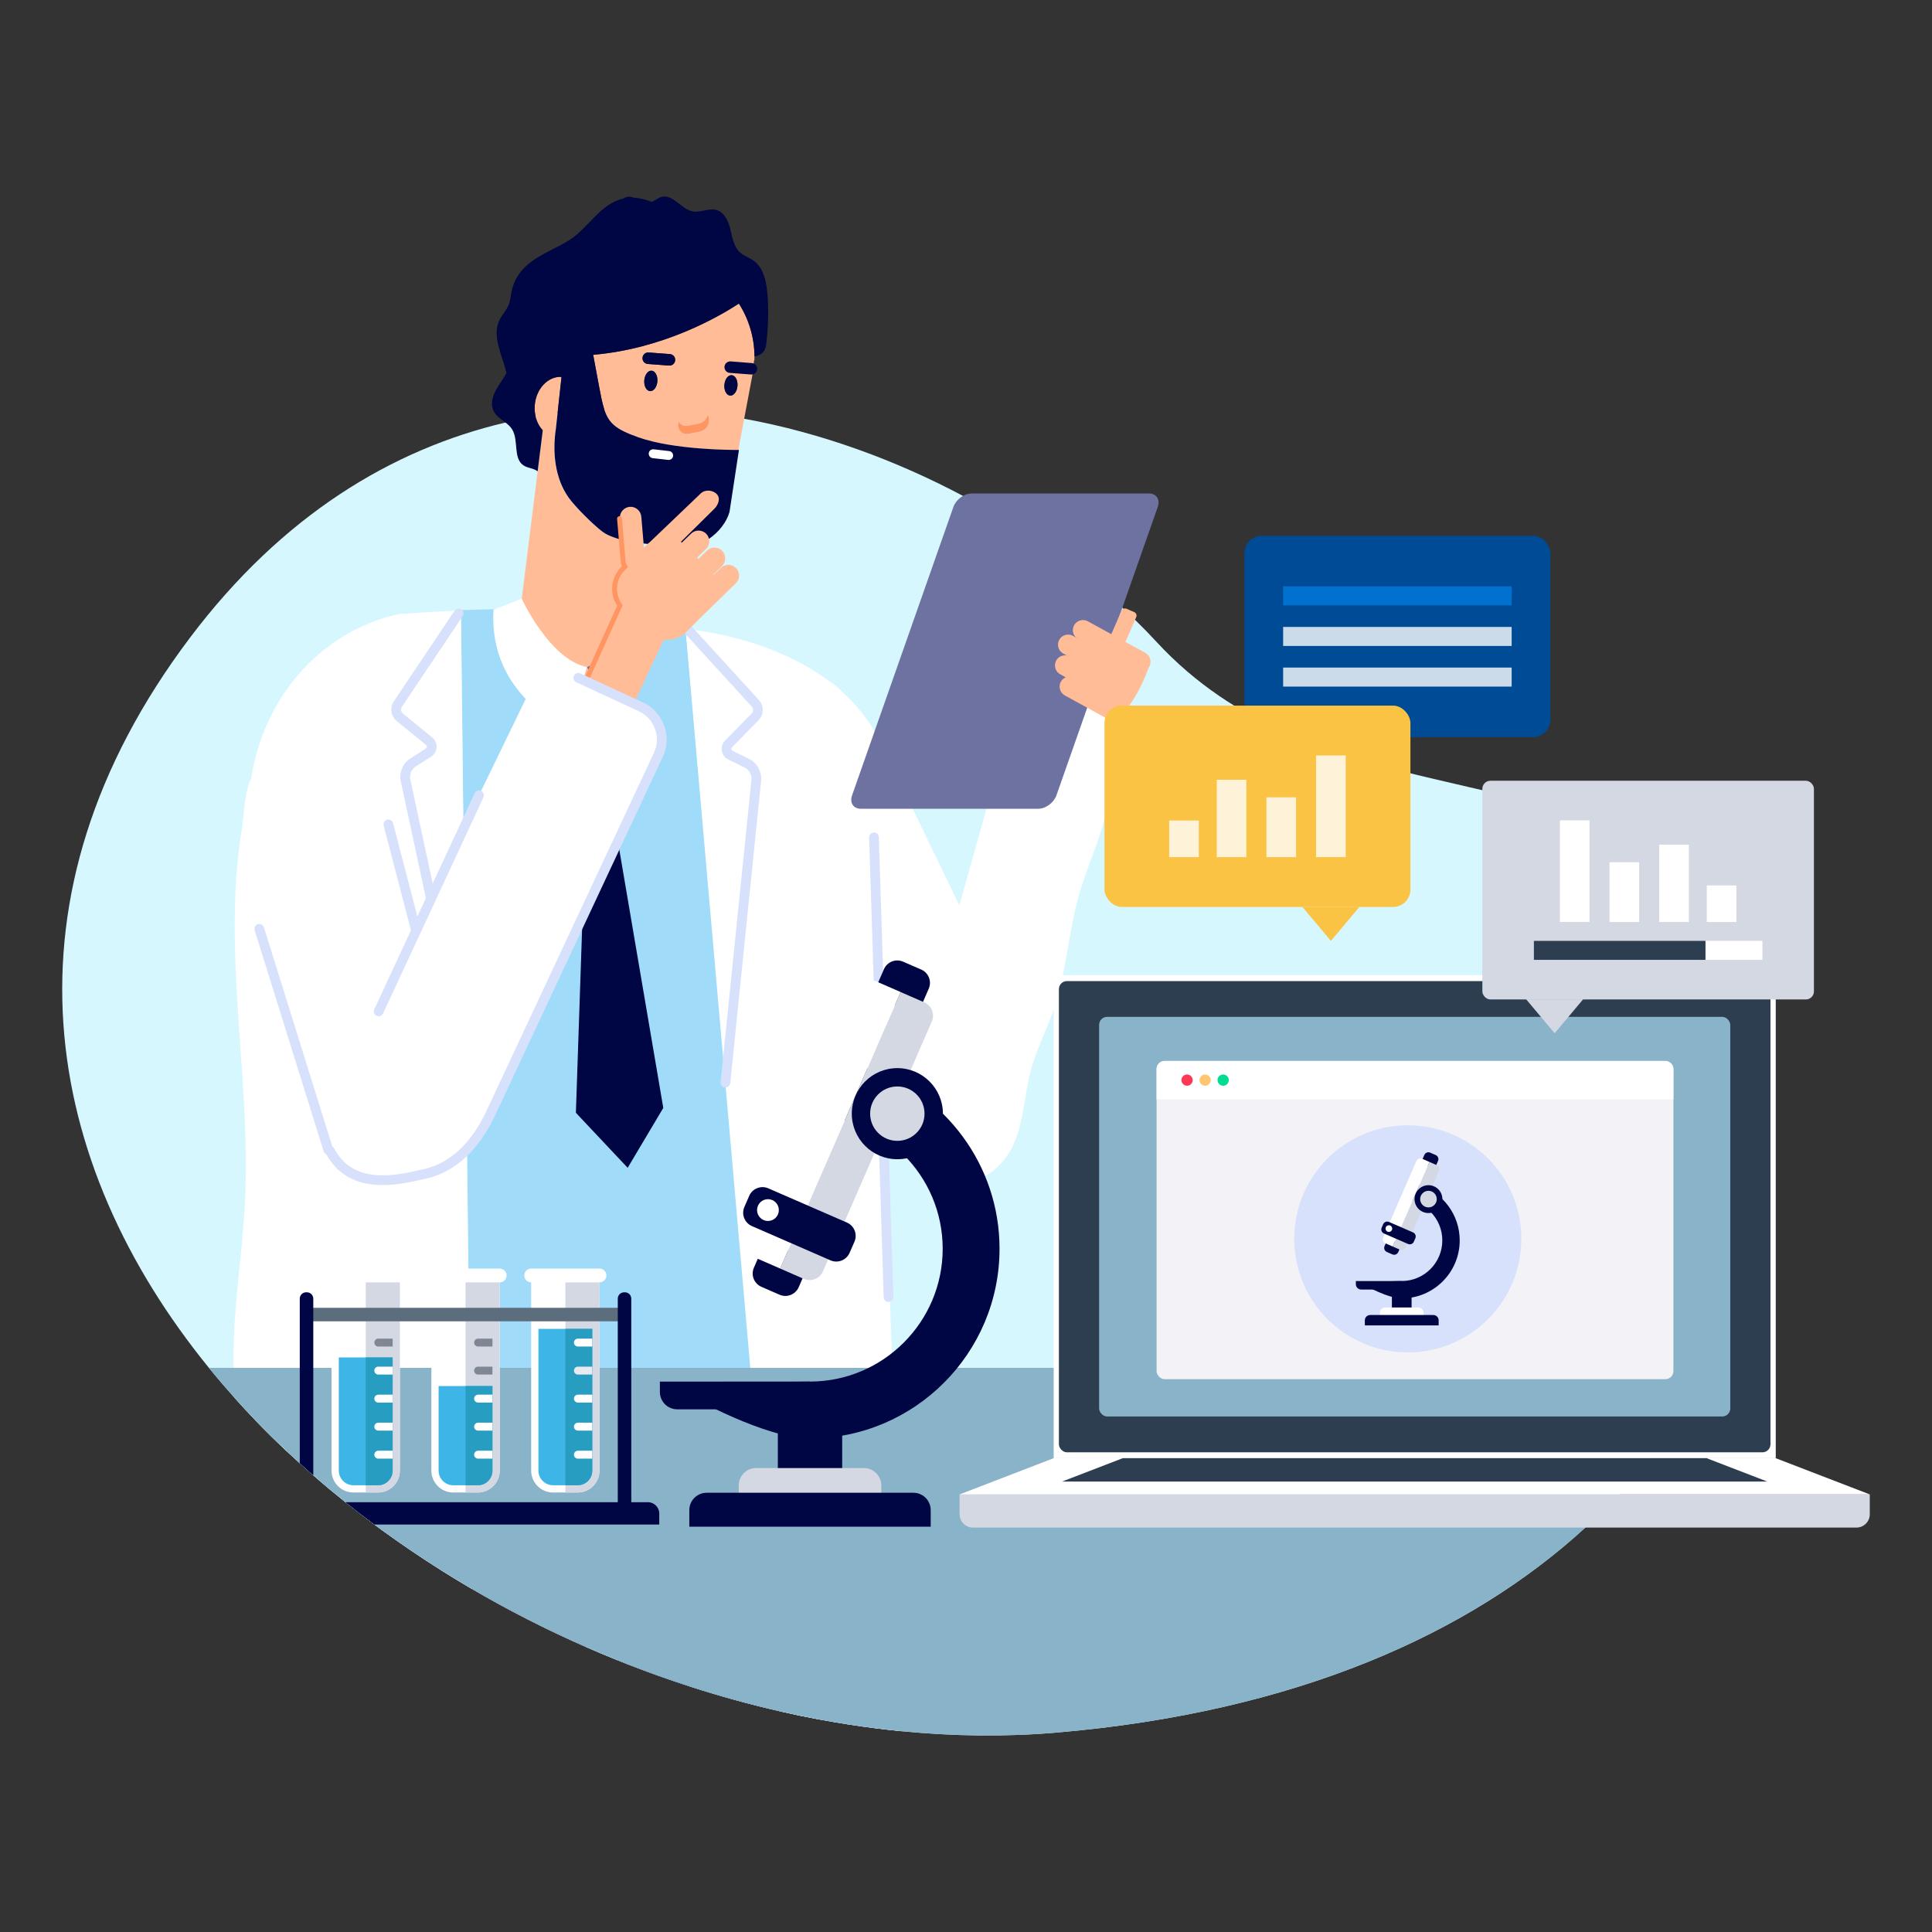
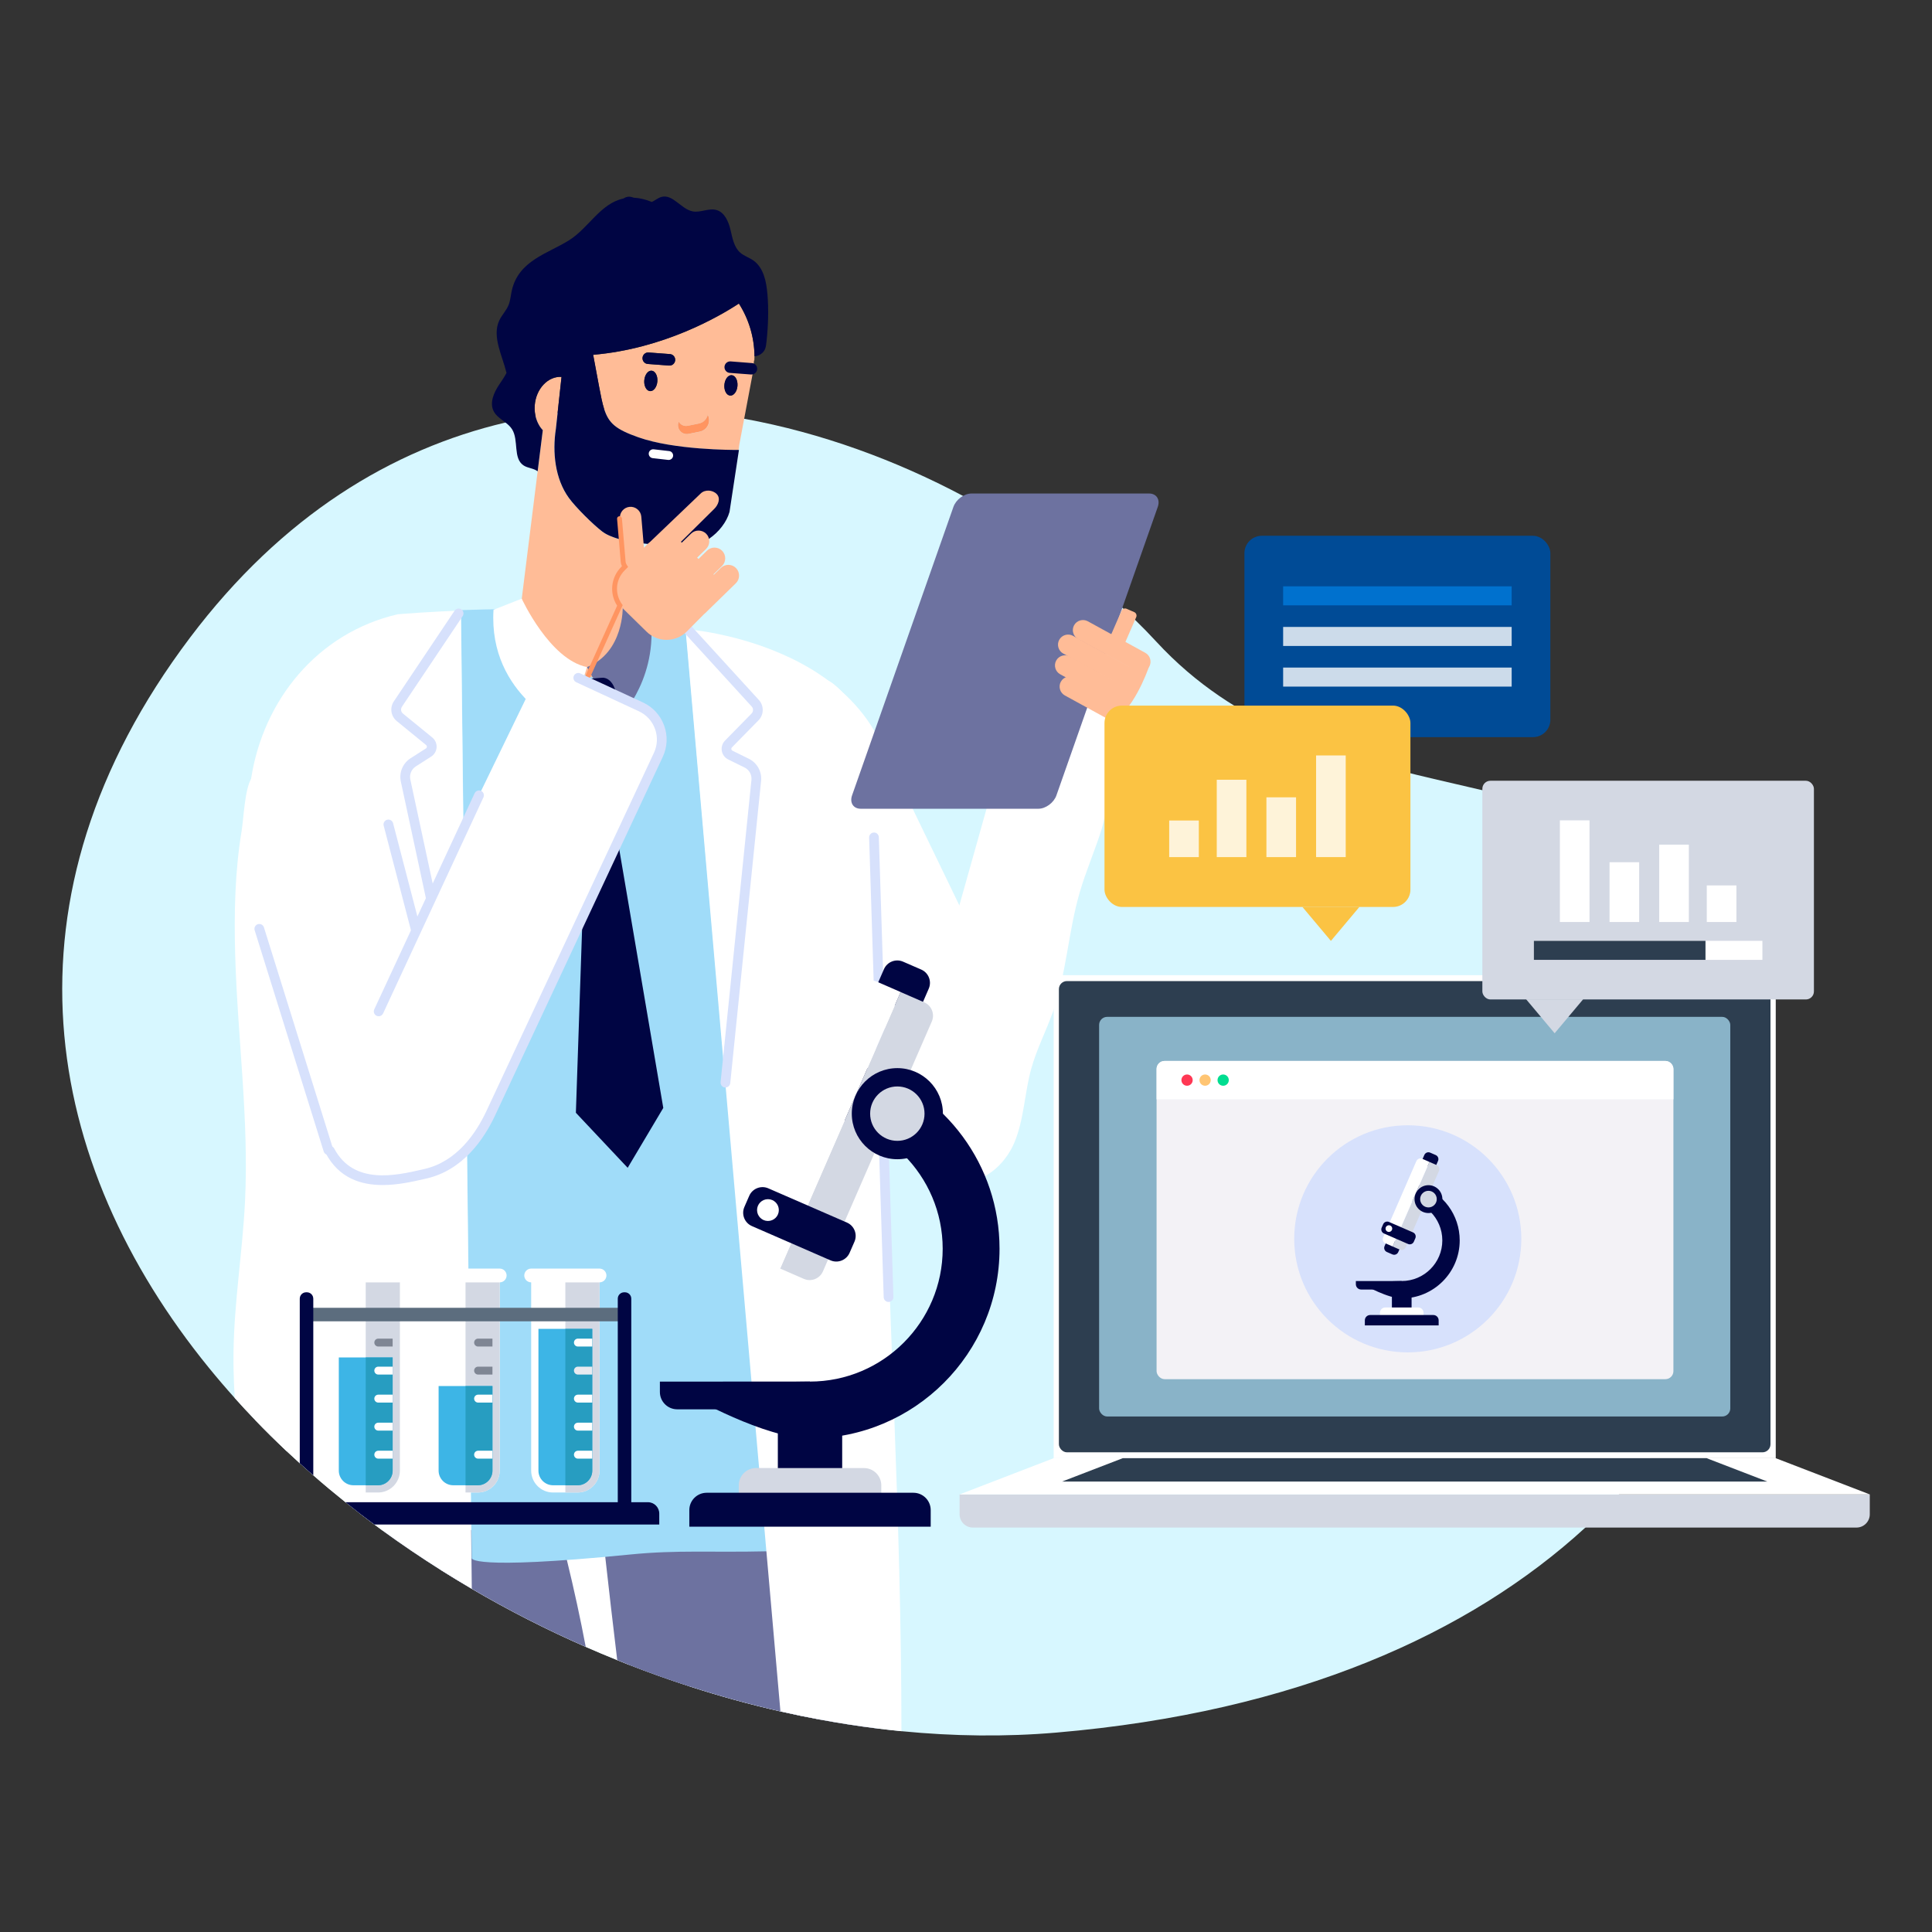
<svg xmlns="http://www.w3.org/2000/svg" id="Calque_1" viewBox="0 0 1200 1200">
  <rect x="0" y="0" width="1200" height="1200" fill="#333333" stroke="none" />
  <defs>
    <style>.cls-1{fill:#f3f2f6;}.cls-2{fill:#00dd90;}.cls-3{fill:#004b96;}.cls-4{fill:#000543;}.cls-5{fill:#0071ce;}.cls-6,.cls-7{fill:#fff;}.cls-8{fill:#e8eaf0;}.cls-9{fill:#ffc573;}.cls-10{fill:#ffbc97;}.cls-11{fill:#fbc343;}.cls-12{fill:#ff3854;}.cls-13{fill:#ff9561;}.cls-14{fill:#7f8694;}.cls-15{fill:#a0dcf9;}.cls-16{fill:#d7e1fc;}.cls-17{fill:#d7f7ff;}.cls-18{fill:#d3d8e3;}.cls-19{fill:#0959a7;}.cls-20{fill:#3db5e6;}.cls-21{fill:#89b3c8;}.cls-22{fill:#6d72a0;}.cls-23{fill:#279dc1;}.cls-24{fill:#2d3e50;}.cls-25{fill:#5c6d7e;}.cls-26,.cls-7{opacity:.8;}</style>
  </defs>
  <path class="cls-17" d="M1097.89,710.05c-.06,1.86-.14,3.73-.24,5.59-1.81,34.84-9.31,70.11-22.95,104.26-3.98,10.02-8.5,19.93-13.56,29.72-5.28,10.22-11.14,20.31-17.62,30.2-4.92,7.53-10.18,14.94-15.8,22.23-.94,1.23-1.89,2.44-2.85,3.66-3.88,4.91-7.93,9.74-12.14,14.52-2.36,2.68-4.77,5.34-7.25,7.98-6.55,7.04-13.49,13.91-20.79,20.59-71.77,65.8-179.52,114.59-328.55,127.34-31.56,2.71-63.83,2.31-96.24-.87-5.09-.5-10.19-1.08-15.29-1.71-11.79-1.47-23.59-3.32-35.38-5.51-8.19-1.51-16.35-3.21-24.5-5.06-18.8-4.28-37.49-9.42-55.98-15.41-12.95-4.16-25.78-8.75-38.48-13.7h-.01c-2.31-.91-4.61-1.82-6.91-2.76-6.56-2.64-13.08-5.37-19.56-8.23-24.31-10.65-47.99-22.72-70.75-36.04-6.43-3.77-12.79-7.63-19.07-11.58-12.45-7.84-24.59-16.07-36.36-24.63h-.03c-1.71-1.25-3.39-2.5-5.07-3.76-.17-.13-.34-.24-.49-.36-2.68-1.99-5.34-4.01-7.98-6.03-3.2-2.47-6.36-4.95-9.49-7.46-6.8-5.44-13.46-11-19.96-16.7-2.83-2.45-5.64-4.95-8.4-7.47-2.72-2.45-5.4-4.93-8.05-7.44-6.76-6.35-13.3-12.83-19.67-19.44-4.33-4.5-8.57-9.06-12.69-13.67-5.51-6.14-10.85-12.38-16-18.7C26.43,722.63-4.06,557.88,118.11,395.94c57.22-75.85,125.42-116.91,195.85-133.5,6.22-1.46,12.46-2.73,18.7-3.83,4.56-.8,9.11-1.49,13.67-2.09,9.6-1.28,19.23-2.12,28.86-2.57,29.26-1.37,58.47,.91,87.03,6.14,48.15,8.78,94.44,25.91,135.92,47.93,37.68,19.99,71.4,44.02,98.97,69.46,.34,.32,.67,.63,1.01,.95,2.34,2.17,4.64,4.36,6.88,6.56,4.63,4.5,9.06,9.06,13.28,13.63,98.19,106.37,251.51,71.23,329.78,148.9,1.82,1.81,3.6,3.67,5.33,5.61,4.99,5.52,9.62,11.58,13.85,18.22,6.38,10,11.89,21.36,16.4,34.33,.42,1.21,.84,2.43,1.23,3.66,1.84,5.62,3.49,11.52,4.95,17.75,2,8.52,3.64,17.17,4.92,25.91,.64,4.42,1.21,8.86,1.65,13.32,1.49,14.41,1.99,29.02,1.49,43.72Z" />
  <g>
    <path class="cls-6" d="M684.43,514.42c-4.2,13.55-9.96,26.58-13.9,40.21-6.97,24.12-8.14,49.74-16.41,73.44-4.2,12.05-10.2,23.46-13.61,35.76-4.17,15.05-4.4,31.17-10.36,45.6-5.96,14.43-20.67,27.33-35.87,23.73-3.54-.84-6.82-2.51-10.07-4.17-6.91-3.54-17.36-13.55-24.27-17.09-12.72-6.51-27.13-18.56-32.8-31.67-3.67-8.48,.93-7.02,1.28-16.25,.8-20.84,1.61-41.75,5.07-62.31,.48-2.87,1.17-6,3.45-7.81,4.31-3.43,10.57,.12,14.63,3.85,10.84,9.97,19.93,21.85,26.7,34.93,5.57,10.74,12.68,24.31,24.75,23.44,11.3-.81,16.86-13.88,19.67-24.85,17.08-66.51,25.19-137,60.02-196.18,1.14-1.94,2.49-4.01,4.65-4.67,17.37-5.33-.28,75.5-2.94,84.05Z" />
    <path class="cls-6" d="M178.15,901.43c-6.76-6.35-13.3-12.83-19.67-19.44-4.33-4.5-8.57-9.06-12.69-13.67-.38-6.22-.64-12.46-.74-18.7-.06-3.27-.06-6.52-.01-9.77,.41-31.26,5.59-62.27,7.14-93.49,2.52-51.31-4.68-102.36-6.11-153.57-.7-25.6-.18-51.36,4.01-76.67,1.21-7.33,1.89-25.56,5.89-32.33,.17-.32,.36-.6,.56-.87,.56-.74,17.52-15.9,16.84-6.42-2.59,35.76-5.19,71.56-6.97,107.4h0c-.29,5.9-.56,11.8-.78,17.71v.03c-1.61,38.1-2.12,76.25-.57,114.35,1.82,44.65,6.43,89.1,9.87,133.64,.67,8.71,1.3,17.41,1.85,26.13,.53,8.55,1.01,17.12,1.4,25.68Z" />
    <path class="cls-6" d="M509.24,962.12v105.94c-8.19-1.51-16.35-3.21-24.5-5.06-18.8-4.28-37.49-9.42-55.98-15.41-12.95-4.16-25.78-8.75-38.48-13.7h-.01c-2.31-.91-4.61-1.82-6.91-2.76-6.56-2.64-13.08-5.37-19.56-8.23-24.31-10.65-47.99-22.72-70.75-36.04-6.43-3.77-12.79-7.63-19.07-11.58v-13.16h235.26Z" />
    <path class="cls-22" d="M375.5,962.12c-.11-4.25,.35-9.67,1.43-15.22,.71-3.6,1.68-7.26,2.94-10.68h0c.39-1.09,.81-2.14,1.26-3.17,.77-1.75,1.63-3.41,2.57-4.91,2.29-3.66,5.07-6.49,8.4-7.85,4.64-1.91,10.33-.94,17.19,4.61,5.4,4.37,7.35,11.64,8.78,18.43,1.32,6.24,2.45,12.49,3.45,18.78,.1,.57,.18,1.15,.28,1.72,4.28,27.66,5.85,55.74,6.97,83.75-12.95-4.16-25.78-8.75-38.48-13.7h-.01c-2.31-.91-4.61-1.82-6.91-2.76-2.55-21.36-5.09-42.74-7.44-64.12-.07-.63-.14-1.28-.21-1.91-.1-.9-.17-1.91-.2-2.99Z" />
    <path class="cls-22" d="M550.14,910.68c-.06,46.32-1.99,102.03-5.52,162.88-11.79-1.47-23.59-3.32-35.38-5.51-8.19-1.51-16.35-3.21-24.5-5.06-18.8-4.28-37.49-9.42-55.98-15.41-12.95-4.16-25.78-8.75-38.48-13.7h-.01c-1.98-24.49-4.22-47.17-6.59-67.61-.17-1.39-.32-2.78-.49-4.16-.62-5.23-1.25-10.3-1.89-15.22-.46-3.64-.94-7.21-1.42-10.68h0c-.15-1.08-.29-2.13-.45-3.17-.98-7.07-1.98-13.72-2.99-19.98l-1.11-6.88,8.37-9.81,.66-.77,7.16-.24h149.56l8.85,8.85,.21,6.48Z" />
    <path class="cls-22" d="M273.98,975.28c-12.45-7.84-24.59-16.07-36.36-24.63,12.95-.07,24.21-.14,33.97-.21,7.95-.04,14.93-.08,21.06-.11h.17c18.7-.1,29.49-.06,35.97,.34,5.68,.34,16.81,1.02,21.34,11.45,.55,1.25,1,2.64,1.33,4.18,.22,.9,.43,1.78,.64,2.66,4.49,18.39,8.38,36.35,11.71,53.94-24.31-10.65-47.99-22.72-70.75-36.04-6.43-3.77-12.79-7.63-19.07-11.58Z" />
    <path class="cls-15" d="M424.38,388.44c-1.82-.37-3.64-.74-5.45-1.1-4.29-.86-8.62-1.65-13.01-2.37-38.5-6.33-80.34-7.47-119.57-6.01l6.65,588.8s-2.31,7.77,98.53-2.24c29.28-2.91,50.62-1.18,84.96-1.98l-50.72-574.82c-.47-.09-.94-.2-1.4-.29Z" />
    <g>
      <path class="cls-10" d="M458.93,188.56c-12.1,7.95-46.65,28.09-90.52,31.84l3.71,19.89c1.07,5.68,1.93,10.09,3.07,13.67,2.9,9.2,7.5,12.81,21.31,17.71,22.15,7.85,58.04,7.86,62.24,7.85,.13-.98,.31-1.95,.38-2.94l3.1-16.47,5.19-27.56,.29-1.53,.46-5.2,.17-1.93c.08,0,.14,.04,.21,.06,.03-.85,.07-1.72,.07-2.58-.1-12.03-3.63-23.3-9.69-32.79Zm-9,50.51c.27-3.5,2.31-6.21,4.56-6.03,2.24,.17,3.84,3.14,3.57,6.64-.27,3.49-2.31,6.2-4.56,6.03-2.24-.17-3.84-3.15-3.57-6.64Zm-47.06-20.14l13.25,1c1.95,.15,3.41,1.88,3.25,3.84-.15,1.96-1.86,3.45-3.8,3.29l-13.25-1c-1.93-.14-3.39-1.88-3.24-3.83,.14-1.98,1.85-3.46,3.79-3.31Zm5.43,17.96c-.27,3.5-2.3,6.21-4.54,6.04-.21-.01-.41-.06-.6-.13-.08-.01-.17-.04-.24-.08-.21-.08-.42-.2-.6-.34-.15-.11-.29-.22-.42-.35-.14-.13-.27-.27-.38-.43-.07-.08-.13-.17-.18-.25-.04-.03-.06-.07-.07-.1-.11-.17-.22-.35-.32-.55-.14-.29-.27-.6-.38-.93s-.2-.67-.27-1.04c-.04-.27-.08-.55-.11-.83-.03-.28-.04-.57-.04-.87,0-.25,.01-.5,.03-.76,.28-3.5,2.31-6.21,4.56-6.04,2.24,.17,3.84,3.15,3.57,6.64Zm26.41,31.21l-7.04,1.43c-4.05,.81-7.51-3.01-6.34-7.04l.2-.67c1.14,1.88,3.21,3.14,5.64,2.65l7.04-1.43c.14-.03,.28-.06,.41-.1,.13-.03,.25-.07,.38-.11,.25-.08,.5-.18,.74-.29,.31-.14,.62-.31,.9-.5,.21-.15,.42-.31,.62-.48,.2-.15,.38-.34,.55-.52,.39-.42,.73-.87,1.01-1.36,.14-.24,.27-.49,.38-.74,.21-.46,.36-.95,.48-1.46l.41,1.23c1.37,4.11-1.14,8.54-5.35,9.39Z" />
      <path class="cls-10" d="M353.33,309.32c-8.61-11.84-10.33-28.33-8.09-42.9l3.52-32.31c-8.38-.47-15.79,7.3-16.63,17.56-.5,6.17,1.52,11.8,5,15.54l-3.19,25.56-12.18,97.55,30.75,25.46,29.78,9.49,7.44-31.67,6.48-56.45c-8.96-1.24-17.43-3.32-22.29-7.07-5.73-4.42-16.33-14.89-20.6-20.77Z" />
      <path class="cls-4" d="M416.12,219.93l-13.25-1c-1.94-.15-3.64,1.34-3.79,3.3-.15,1.96,1.31,3.69,3.25,3.83l13.25,1c1.94,.15,3.64-1.34,3.79-3.3,.15-1.96-1.31-3.69-3.24-3.83Z" />
      <path class="cls-4" d="M453.78,224.48c-1.94-.15-3.64,1.34-3.79,3.3-.15,1.96,1.31,3.69,3.25,3.83l13.16,.99c2.03,.15,3.74-1.33,3.89-3.29,.14-1.89-1.22-3.52-3.04-3.78-.21-.06-13.46-1.06-13.46-1.06Z" />
      <path class="cls-4" d="M453.5,245.71c2.24,.17,4.28-2.53,4.55-6.03,.27-3.5-1.33-6.48-3.58-6.65-2.24-.17-4.28,2.53-4.55,6.03-.27,3.5,1.33,6.48,3.58,6.64Z" />
      <path class="cls-4" d="M404.72,230.25c-2.24-.17-4.28,2.53-4.55,6.03-.27,3.5,1.33,6.48,3.58,6.65,2.24,.17,4.28-2.53,4.55-6.03,.27-3.5-1.33-6.48-3.58-6.65Z" />
      <path class="cls-13" d="M439.64,257.46c-.59,2.68-2.57,4.98-5.45,5.57l-7.04,1.43c-2.42,.49-4.5-.76-5.63-2.65l-.19,.67c-1.17,4.02,2.28,7.86,6.34,7.03l7.04-1.43c4.21-.85,6.73-5.27,5.35-9.39l-.41-1.23Z" />
      <path class="cls-4" d="M476.63,182.52c-.63-7.78-2.43-16.36-8.75-20.78-2.61-1.81-5.76-2.75-8.14-4.84-3.91-3.45-4.82-9.13-6.04-14.24-1.22-5.12-3.66-10.77-8.65-12.21-4.75-1.37-9.84,1.72-14.72,.86-7.23-1.3-12.32-10.88-19.44-9.01-2.19,.57-4.01,2.22-6.04,3.14-3.69-1.53-7.47-2.47-11.21-2.65-.97-.38-1.95-.63-2.99-.62-1.23,.01-2.4,.43-3.41,1.12-14.41,3.11-21.6,18.32-33.76,25.93-13.35,8.37-31.33,12.56-35.58,31.18-.69,3.03-.86,6.21-2.02,9.07-1.43,3.49-4.19,6.2-5.79,9.6-4.61,9.94,1.89,21.71,4.51,32.56-1.35,2.64-3.14,5.13-4.75,7.58-3.15,4.78-5.82,10.93-3.29,16.07,1.54,3.13,4.63,5,7.4,7.15,1.58,1.22,3.06,2.54,4.09,4.19,4.28,6.84,.45,18.07,7.16,22.47,2.65,1.74,6.27,1.71,8.73,3.66l3.2-25.56c-.27-.28-.53-.59-.77-.9-.22-.25-.42-.52-.62-.8-.04-.04-.08-.1-.11-.14-.2-.31-.41-.6-.6-.93-.17-.28-.34-.56-.49-.86-.1-.18-.2-.36-.28-.55-.17-.34-.34-.69-.49-1.02h0c-.15-.38-.29-.74-.43-1.11-.06-.17-.13-.35-.18-.53-.07-.17-.13-.34-.17-.52-.13-.41-.24-.83-.34-1.25-.01-.06-.03-.11-.04-.17-.08-.35-.15-.7-.21-1.07-.08-.41-.14-.83-.18-1.25-.06-.41-.08-.83-.11-1.23-.07-1.07-.06-2.13,.03-3.22,.83-10.26,8.24-18.04,16.63-17.57l-2.44,22.42-1.08,9.9c-2.24,14.57-.52,31.05,8.09,42.9,4.26,5.87,14.86,16.35,20.59,20.76,.6,.46,1.26,.91,1.98,1.33,.34,.2,.69,.38,1.04,.57,.8,.42,1.65,.81,2.55,1.16,.41,.18,.83,.34,1.26,.49,.38,.14,.77,.28,1.16,.41,.34,.13,.67,.22,1.02,.34,.46,.14,.94,.28,1.42,.42,.59,.17,1.19,.32,1.81,.48,.42,.11,.84,.21,1.28,.31,.04,.01,.08,.01,.13,.03,.67,.15,1.36,.31,2.06,.45,.7,.14,1.4,.27,2.12,.39,.73,.13,1.47,.25,2.22,.36,.74,.13,1.5,.24,2.26,.34,1.18,.17,2.36,.31,3.53,.45,.84,.1,1.68,.18,2.52,.27h.01c9.13,.9,18.04,1.11,23.54,1.44,4.88,.29,10.02-1.54,14.55-4.63,6.01-4.09,10.95-10.36,12.71-16.7l5.85-38.48h-.2c-4.21,.01-40.09,0-62.24-7.85-13.81-4.89-18.41-8.51-21.31-17.71-1.14-3.57-2-7.99-3.07-13.67l-3.71-19.89c43.86-3.74,78.42-23.89,90.52-31.84,6.06,9.49,9.59,20.76,9.69,32.79,1.32-.08,2.68-.53,3.83-1.3,3.15-2.13,3.27-4.75,3.66-8.28,1.05-9.69,1.32-19.54,.53-29.24Z" />
    </g>
    <path class="cls-6" d="M625.57,708.33c-3.14,4.4-10,14.68-25.39,13.76-11.76-.7-21.79-8.85-26.15-19.79l-119.06-249.83,57.42-29.69c5.37-3.3,31.88,32.01,34.31,37.83l63.3,130.95,15.57,116.78Z" />
    <path class="cls-6" d="M625.57,708.33l75.41-272.32c1.03-5.73-2.59-13.85-8.4-13.44l-57.25-.47-56.33,200.23,46.57,86.01Z" />
    <path class="cls-6" d="M293.04,986.86c-6.43-3.77-12.79-7.63-19.07-11.58-12.45-7.84-24.59-16.07-36.36-24.63h-.03c-1.71-1.25-3.39-2.5-5.07-3.76-.17-.13-.34-.24-.49-.36-2.68-1.99-5.34-4.01-7.98-6.03-3.2-2.47-6.36-4.95-9.49-7.46-6.8-5.44-13.46-11-19.96-16.7-2.83-2.45-5.64-4.95-8.4-7.47-2.72-2.45-5.4-4.93-8.05-7.44-6.76-6.35-13.3-12.83-19.67-19.44l-.28-32.37-2.94-329.74c-1.37-12.22-1.09-24.36,.7-36.08,7.47-48.98,41.33-90.8,91.19-102.29,8.78-.71,17.89-1.28,27.13-1.75,2.65-.14,5.34-.25,8.03-.35,1.32-.06,2.64-.1,3.95-.15l.06,5.02,1.39,123.71h0s.06,6.06,.06,6.06h0s.1,7.93,.1,7.93h0s1.01,90.71,1.01,90.71l.03,3.01,.04,3.01,.28,25.25,.31,27.53,.42,37.86,.03,2.55,.07,6.14,.79,69.9,.04,4.28,.04,4.29,.18,15.8,.1,8.38,.32,28.93,.13,11.3,.69,61.6,.04,4.5,.07,6.03,.15,13.85,.04,3.43,.13,11.79,.28,24.74Z" />
    <path class="cls-6" d="M559.91,1075.27c-5.09-.5-10.19-1.08-15.29-1.71-11.79-1.47-23.59-3.32-35.38-5.51-8.19-1.51-16.35-3.21-24.5-5.06l-8.72-99.43-.13-1.44-1.37-15.77-.95-10.75-.35-4.02-.94-10.78-1.64-18.66-.59-6.77v-.15s-.95-10.58-.95-10.58l-.13-1.5-2.94-33.5-15.27-174.17-1.63-18.56-23.03-262.72-.13-1.33-.18-2.13s.06,0,.17,.01h.01c.29,.03,.97,.08,1.96,.2,.95,.08,2.21,.22,3.74,.43,14.47,1.88,52.77,8.83,83.28,31.68,2.5,1.88,4.95,3.86,7.33,5.96,.04,.04,.1,.08,.14,.13,7.93,7.01,15.08,15.28,20.8,25.04,1.02,1.75,2,3.55,2.94,5.4,.01,.04,.03,.07,.06,.1,.15,.32,.31,.63,.46,.95,.08,.18,.18,.36,.27,.56,2.33,4.85,4.32,10.02,5.9,15.56l.93,25.6,2.83,78.73c-.83,6.29-1.57,12.74-2.22,19.35-1.65,16.95-2.72,34.91-3.31,53.79-.2,5.75-.34,11.59-.43,17.51-.21,11.2-.27,22.71-.2,34.51,.07,16.44,.35,33.45,.79,51,.07,2.38,.13,4.79,.18,7.21,.1,3.38,.2,6.77,.29,10.18,.32,11.1,.7,22.42,1.11,33.92,.14,4.28,.29,8.59,.45,12.94,.04,1.07,.08,2.14,.13,3.22,.29,8.21,.6,16.53,.93,24.94,.28,7.64,.57,15.35,.87,23.14,.07,2,.14,4.01,.22,6.03,.03,1.08,.07,2.14,.11,3.22,2.23,60.25,4.35,124.92,4.37,193.26Z" />
    <path class="cls-16" d="M450.58,675.47c-.1,0-.21,0-.31-.01-1.66-.17-2.86-1.65-2.7-3.31l19.16-187.75c.32-3.18-1.38-6.26-4.24-7.67l-10.18-5.02c-2.11-1.04-3.6-3.04-3.99-5.35-.39-2.32,.35-4.69,2-6.37l16.49-16.81c1.18-1.2,1.21-3.11,.08-4.35l-43.8-47.93c-1.12-1.23-1.04-3.14,.19-4.26,1.23-1.12,3.14-1.04,4.26,.19l43.8,47.93c3.29,3.61,3.19,9.16-.23,12.64l-16.49,16.8c-.41,.42-.4,.89-.36,1.13,.04,.25,.19,.69,.71,.95l10.18,5.02c5.11,2.52,8.16,8.02,7.58,13.69l-19.16,187.75c-.16,1.55-1.47,2.71-3,2.71Z" />
    <path class="cls-16" d="M556.49,878.79h-16.59c-1.67,0-3.02-1.35-3.02-3.02s1.35-3.02,3.02-3.02h16.59c1.67,0,3.02,1.35,3.02,3.02s-1.35,3.02-3.02,3.02Z" />
    <path class="cls-19" d="M289.36,618.71h-8.09c-1.67,0-3.02-1.35-3.02-3.02s1.35-3.02,3.02-3.02h8.09c1.67,0,3.02,1.35,3.02,3.02s-1.35,3.02-3.02,3.02Z" />
    <path class="cls-16" d="M291.57,672.31c-1.39,0-2.64-.97-2.95-2.38l-39.66-184.51c-1.2-5.58,1.23-11.38,6.03-14.44l9.56-6.11c.49-.31,.59-.77,.6-1.02,.01-.25-.03-.72-.48-1.09l-18.24-14.89c-3.78-3.09-4.49-8.59-1.61-12.54l37.53-56.01c.93-1.38,2.8-1.75,4.19-.83,1.38,.93,1.75,2.8,.83,4.19l-37.6,56.1c-1.06,1.45-.82,3.35,.49,4.41l18.24,14.89c1.82,1.48,2.82,3.77,2.68,6.11-.14,2.34-1.4,4.49-3.38,5.75l-9.56,6.11c-2.69,1.72-4.05,4.97-3.38,8.09l39.66,184.51c.35,1.63-.69,3.23-2.32,3.58-.21,.05-.43,.07-.64,.07Z" />
    <circle class="cls-22" cx="317.21" cy="590.38" r="16.59" />
    <path class="cls-6" d="M324.05,371.83s17.38,37.9,40.57,42.5l-12.09,38.31s-49.34-20.05-46-73.9l17.52-6.91Z" />
    <path class="cls-22" d="M386.81,376.92s.77,28.31-22.2,37.41l18.31,33.74s24.8-23.22,21.47-61.92l-17.59-9.23Z" />
    <path class="cls-4" d="M372.11,454.06c1-.64,1.91-1.58,2.64-2.87l6.31-11.04c4.38-7.66-.15-19.77-7.18-19.19l-14.33,1.19c-7.03,.58-9.54,13.27-3.97,20.11l8.02,9.86c.65,.8,1.37,1.38,2.11,1.86l-8.02,237.19,32.17,34.18,22.12-37.2-39.86-234.08Z" />
    <path class="cls-16" d="M282.4,943.51c0,1.67-1.35,3.01-3.01,3.01h-47.37c-2.68-1.99-5.34-4.01-7.98-6.03h55.35c1.67,0,3.01,1.35,3.01,3.01Z" />
    <path class="cls-16" d="M203.93,717.31c-1.28,0-2.48-.83-2.88-2.12l-42.87-137.37c-.5-1.59,.39-3.28,1.98-3.78,1.58-.5,3.28,.39,3.78,1.98l42.87,137.37c.5,1.59-.39,3.28-1.98,3.78-.3,.09-.6,.14-.9,.14Z" />
    <path class="cls-16" d="M283.96,678.97c-1.34,0-2.56-.9-2.92-2.26l-42.73-163.88c-.42-1.61,.55-3.26,2.16-3.68,1.59-.4,3.26,.54,3.68,2.16l42.73,163.88c.42,1.61-.54,3.26-2.16,3.68-.25,.07-.51,.1-.76,.1Z" />
    <path class="cls-22" d="M644.95,502.33h-110.34c-4.56,0-6.98-3.73-5.38-8.3l62.96-179.2c1.6-4.56,6.65-8.3,11.21-8.3h110.34c4.56,0,6.98,3.73,5.38,8.3l-62.96,179.2c-1.6,4.56-6.65,8.3-11.21,8.3Z" />
    <g>
      <path class="cls-10" d="M694.36,378.06h5.18c1.32,0,2.39,1.07,2.39,2.39v21.11c0,1.32-1.07,2.39-2.39,2.39h-5.18c-1.32,0-2.39-1.07-2.39-2.39v-21.11c0-1.32,1.07-2.39,2.39-2.39Z" transform="translate(214.15 -245.8) rotate(23.54)" />
      <g>
        <path class="cls-10" d="M696.09,443.81c-1.66,3.03-5.5,4.15-8.53,2.49l-26.16-14.34c-3.03-1.66-4.15-5.5-2.49-8.53,1.66-3.03,5.5-4.15,8.53-2.49l26.16,14.34c3.03,1.66,4.15,5.5,2.49,8.53Z" />
        <path class="cls-10" d="M702.74,435.9c-1.66,3.03-5.5,4.15-8.53,2.49l-35.7-19.58c-3.03-1.66-4.15-5.5-2.49-8.53,1.66-3.03,5.5-4.15,8.53-2.49l35.7,19.58c3.03,1.66,4.15,5.5,2.49,8.53Z" />
        <path class="cls-10" d="M713.85,414c-1.66,3.03-5.5,4.15-8.53,2.49l-35.7-19.58c-3.03-1.66-4.15-5.5-2.49-8.53,1.66-3.03,5.5-4.15,8.53-2.49l35.7,19.58c3.03,1.66,4.15,5.5,2.49,8.53Z" />
        <path class="cls-10" d="M707.98,424.85c-1.66,3.03-5.5,4.15-8.53,2.49l-39.05-21.41c-3.03-1.66-4.15-5.5-2.49-8.53,1.66-3.03,5.5-4.15,8.53-2.49l39.05,21.41c3.03,1.66,4.15,5.5,2.49,8.53Z" />
      </g>
    </g>
    <path class="cls-10" d="M457.17,352.85c-2.56-2.63-6.8-2.68-9.43-.12l-4.36,4.25c-.07-.09-.15-.18-.22-.27l5.28-5.15c2.63-2.56,2.68-6.8,.12-9.43-2.56-2.63-6.8-2.68-9.43-.12l-5.29,5.16-.82-.81,5.52-5.38c2.63-2.56,2.68-6.81,.12-9.43s-6.8-2.68-9.43-.12l-5.74,5.59c-.19-.16-.38-.31-.58-.47l20.63-20.39c2.63-2.56,4.19-6.66,1.63-9.29-2.56-2.63-7.3-2.94-9.93-.38l-31.57,30.18c-.4,.33-.82,.61-1.19,.98l-2.52,2.54-1.64-19.3c-.31-3.66-3.55-6.39-7.21-6.08-3.65,.31-6.39,3.55-6.08,7.21l2.27,26.78c.1,1.13,.54,2.12,1.13,3.01l-1.31,1.32c-6.94,6.99-6.86,18.3,.17,25.2l14.3,14.02c6.98,6.84,18.17,6.76,25.05-.17l10.67-10.75c.16-.13,.34-.24,.49-.39l19.24-18.76c2.63-2.56,2.68-6.81,.12-9.43Z" />
-     <polygon class="cls-10" points="389.52 366.55 363.13 424.99 391.91 440.82 417.42 386.16 389.52 366.55" />
    <path class="cls-13" d="M391.66,442.46c-.25,0-.5-.06-.73-.19l-30-16.51,22.38-49.56c-4.9-7.58-3.92-17.54,2.49-24l.5-.51c-.43-.88-.67-1.74-.75-2.64l-2.27-26.78c-.07-.83,.54-1.56,1.38-1.63,.75-.1,1.56,.54,1.63,1.38l2.27,26.78c.07,.75,.35,1.49,.89,2.31l.67,1.02-2.18,2.19c-5.58,5.62-6.28,14.39-1.68,20.85l.5,.71-21.94,48.58,27.56,15.16c.73,.4,1,1.32,.6,2.05-.28,.5-.79,.78-1.32,.78Z" />
    <path class="cls-6" d="M415.01,285.66l-9.62-1.1c-1.51-.17-2.6-1.55-2.43-3.06,.17-1.51,1.55-2.6,3.06-2.43l9.62,1.1c1.51,.17,2.6,1.55,2.43,3.06-.17,1.51-1.55,2.6-3.06,2.43Z" />
    <path class="cls-6" d="M327.92,431.29l-106.29,219.02s.42,34.62,13.08,45.1l-30.78,18.87c57.17,36.58,93.61-9.94,93.61-9.94l110.37-236.01c5.25-11.23,.38-24.6-10.87-29.81l-38.86-18.02c-11.34-5.26-24.8-.46-30.25,10.78Z" />
    <path class="cls-16" d="M237.65,736.05c-13.3,0-27.1-4.16-35.39-19.84-.78-1.47-.22-3.3,1.26-4.08,1.48-.78,3.3-.21,4.08,1.25,12.05,22.78,38.42,16.73,54.19,13.12l1.71-.39c20.12-4.55,32.09-22.07,38.59-35.96l104.09-222.58c2.2-4.7,2.43-9.97,.66-14.85-1.78-4.88-5.35-8.77-10.06-10.95l-38.87-18.02c-1.51-.7-2.17-2.5-1.47-4.01,.7-1.51,2.48-2.17,4.01-1.47l38.87,18.02c6.17,2.86,10.86,7.96,13.19,14.36,2.33,6.39,2.02,13.31-.86,19.47l-104.08,222.58c-7.07,15.11-20.22,34.2-42.72,39.29l-1.7,.39c-6.79,1.56-16.01,3.67-25.48,3.67Z" />
    <path class="cls-16" d="M235.2,631.22c-.42,0-.86-.09-1.27-.28-1.51-.7-2.17-2.5-1.47-4.01l62.33-134.22c.7-1.51,2.5-2.17,4.01-1.47,1.51,.7,2.17,2.49,1.47,4.01l-62.33,134.22c-.51,1.1-1.6,1.75-2.74,1.75Z" />
    <path class="cls-10" d="M714.26,412.42s-7.33,22.57-18.82,32.4l-3.67-6.39s-2.76-27.77,22.5-26.01Z" />
    <path class="cls-16" d="M551.89,808.67c-1.62,0-2.96-1.29-3.01-2.92l-9.05-285.53c-.05-1.66,1.25-3.06,2.92-3.11,1.67-.16,3.05,1.25,3.11,2.92l9.05,285.53c.05,1.66-1.25,3.06-2.92,3.11-.03,0-.06,0-.1,0Z" />
  </g>
-   <path class="cls-21" d="M1061.14,849.62c-5.28,10.22-11.14,20.31-17.62,30.2-4.92,7.53-10.18,14.94-15.8,22.23-.94,1.23-1.89,2.44-2.85,3.66-3.88,4.91-7.93,9.74-12.14,14.52-2.36,2.68-4.77,5.34-7.25,7.98-6.55,7.04-13.49,13.91-20.79,20.59-71.77,65.8-179.52,114.59-328.55,127.34-31.56,2.71-63.83,2.31-96.24-.87-5.09-.5-10.19-1.08-15.29-1.71-11.79-1.47-23.59-3.32-35.38-5.51-8.19-1.51-16.35-3.21-24.5-5.06-18.8-4.28-37.49-9.42-55.98-15.41-12.95-4.16-25.78-8.75-38.48-13.7h-.01c-2.31-.91-4.61-1.82-6.91-2.76-6.56-2.64-13.08-5.37-19.56-8.23-24.31-10.65-47.99-22.72-70.75-36.04-6.43-3.77-12.79-7.63-19.07-11.58-12.45-7.84-24.59-16.07-36.36-24.63h-.03c-1.71-1.25-3.39-2.5-5.07-3.76-.17-.13-.34-.24-.49-.36-2.68-1.99-5.34-4.01-7.98-6.03-3.2-2.47-6.36-4.95-9.49-7.46-6.8-5.44-13.46-11-19.96-16.7-2.83-2.45-5.64-4.95-8.4-7.47-2.72-2.45-5.4-4.93-8.05-7.44-6.76-6.35-13.3-12.83-19.67-19.44-4.33-4.5-8.57-9.06-12.69-13.67-5.51-6.14-10.85-12.38-16-18.7h931.34Z" />
  <g>
    <g>
      <g>
        <path class="cls-6" d="M244.09,789.65c-1.75,0-3.27,1.07-3.93,2.57h-26.02c-.67-1.5-2.17-2.57-3.93-2.57-2.37,0-4.29,1.92-4.29,4.29v119.51c0,7.47,6.08,13.57,13.57,13.57h15.31c7.47,0,13.56-6.1,13.56-13.57v-119.51c0-2.37-1.91-4.29-4.28-4.29Z" />
        <path class="cls-18" d="M244.09,789.65c-1.76,0-3.26,1.06-3.92,2.57h-13.01v134.8h7.65c7.48,0,13.57-6.09,13.57-13.57v-119.51c0-2.37-1.92-4.28-4.28-4.28Z" />
        <path class="cls-20" d="M210.44,843.13v70.31c0,5,4.06,9.08,9.06,9.08h15.31c5,0,9.07-4.07,9.07-9.08v-70.31h-33.44Z" />
        <path class="cls-6" d="M248.37,796.5h-42.44c-2.37,0-4.29-1.92-4.29-4.28s1.92-4.28,4.29-4.28h42.44c2.36,0,4.29,1.92,4.29,4.28s-1.92,4.28-4.29,4.28Z" />
        <path class="cls-23" d="M227.16,922.52h7.65c5,0,9.07-4.07,9.07-9.08v-70.31h-16.72v79.38Z" />
        <g>
          <path class="cls-6" d="M234.96,853.77c-1.35,0-2.46-1.1-2.46-2.46s1.1-2.46,2.46-2.46h8.92v4.92h-8.92Z" />
          <path class="cls-6" d="M234.96,871.17c-1.35,0-2.46-1.1-2.46-2.46s1.1-2.46,2.46-2.46h8.92v4.92h-8.92Z" />
          <path class="cls-6" d="M234.96,905.99c-1.35,0-2.46-1.1-2.46-2.46s1.1-2.46,2.46-2.46h8.92v4.92h-8.92Z" />
          <path class="cls-6" d="M234.96,888.58c-1.35,0-2.46-1.1-2.46-2.46s1.1-2.46,2.46-2.46h8.92v4.92h-8.92Z" />
          <path class="cls-14" d="M234.96,836.36c-1.35,0-2.46-1.1-2.46-2.46s1.1-2.46,2.46-2.46h8.92v4.92h-8.92Z" />
          <path class="cls-14" d="M234.96,818.95c-1.35,0-2.46-1.1-2.46-2.46s1.1-2.46,2.46-2.46h8.92v4.92h-8.92Z" />
        </g>
      </g>
      <g>
        <path class="cls-6" d="M306.08,789.65c-1.75,0-3.25,1.07-3.91,2.57h-26.03c-.66-1.5-2.16-2.57-3.93-2.57-2.37,0-4.28,1.92-4.28,4.29v119.51c0,7.47,6.08,13.57,13.56,13.57h15.31c7.49,0,13.57-6.1,13.57-13.57v-119.51c0-2.37-1.92-4.29-4.29-4.29Z" />
        <path class="cls-18" d="M306.09,789.65c-1.76,0-3.26,1.06-3.92,2.57h-13.02v134.8h7.65c7.48,0,13.57-6.09,13.57-13.57v-119.51c0-2.37-1.92-4.28-4.28-4.28Z" />
        <path class="cls-20" d="M272.43,860.91v52.53c0,5,4.07,9.08,9.07,9.08h15.31c5,0,9.07-4.07,9.07-9.08v-52.53h-33.44Z" />
        <path class="cls-6" d="M310.37,796.5h-42.44c-2.37,0-4.29-1.92-4.29-4.28s1.92-4.28,4.29-4.28h42.44c2.36,0,4.29,1.92,4.29,4.28s-1.92,4.28-4.29,4.28Z" />
        <path class="cls-23" d="M289.15,922.52h7.65c5,0,9.07-4.07,9.07-9.08v-52.53h-16.72v61.61Z" />
        <g>
          <path class="cls-14" d="M296.95,853.77c-1.35,0-2.46-1.1-2.46-2.46s1.11-2.46,2.46-2.46h8.92v4.92h-8.92Z" />
          <path class="cls-6" d="M296.95,871.17c-1.35,0-2.46-1.1-2.46-2.46s1.11-2.46,2.46-2.46h8.92v4.92h-8.92Z" />
          <path class="cls-6" d="M296.95,905.99c-1.35,0-2.46-1.1-2.46-2.46s1.11-2.46,2.46-2.46h8.92v4.92h-8.92Z" />
-           <path class="cls-6" d="M296.95,888.58c-1.35,0-2.46-1.1-2.46-2.46s1.11-2.46,2.46-2.46h8.92v4.92h-8.92Z" />
          <path class="cls-14" d="M296.95,836.36c-1.35,0-2.46-1.1-2.46-2.46s1.11-2.46,2.46-2.46h8.92v4.92h-8.92Z" />
          <path class="cls-14" d="M296.95,818.95c-1.35,0-2.46-1.1-2.46-2.46s1.11-2.46,2.46-2.46h8.92v4.92h-8.92Z" />
        </g>
      </g>
      <g>
        <path class="cls-6" d="M368.09,789.65c-1.75,0-3.27,1.07-3.93,2.57h-26.03c-.66-1.5-2.16-2.57-3.93-2.57-2.36,0-4.28,1.92-4.28,4.29v119.51c0,7.47,6.08,13.57,13.57,13.57h15.31c7.47,0,13.56-6.1,13.56-13.57v-119.51c0-2.37-1.91-4.29-4.28-4.29Z" />
        <path class="cls-18" d="M368.08,789.65c-1.76,0-3.26,1.06-3.92,2.57h-13.01v134.8h7.65c7.48,0,13.57-6.09,13.57-13.57v-119.51c0-2.37-1.92-4.28-4.28-4.28Z" />
        <path class="cls-20" d="M334.43,825.36v88.08c0,5,4.06,9.08,9.06,9.08h15.31c5,0,9.07-4.07,9.07-9.08v-88.08h-33.44Z" />
        <path class="cls-6" d="M372.37,796.5h-42.44c-2.37,0-4.29-1.92-4.29-4.28s1.92-4.28,4.29-4.28h42.44c2.36,0,4.29,1.92,4.29,4.28s-1.92,4.28-4.29,4.28Z" />
        <path class="cls-23" d="M351.15,922.52h7.65c5,0,9.07-4.07,9.07-9.08v-88.08h-16.72v97.16Z" />
        <g>
          <path class="cls-8" d="M358.95,853.77c-1.35,0-2.46-1.1-2.46-2.46s1.1-2.46,2.46-2.46h8.92v4.92h-8.92Z" />
          <path class="cls-6" d="M358.95,871.17c-1.35,0-2.46-1.1-2.46-2.46s1.1-2.46,2.46-2.46h8.92v4.92h-8.92Z" />
          <path class="cls-6" d="M358.95,905.99c-1.35,0-2.46-1.1-2.46-2.46s1.1-2.46,2.46-2.46h8.92v4.92h-8.92Z" />
          <path class="cls-6" d="M358.95,888.58c-1.35,0-2.46-1.1-2.46-2.46s1.1-2.46,2.46-2.46h8.92v4.92h-8.92Z" />
          <path class="cls-6" d="M358.95,836.36c-1.35,0-2.46-1.1-2.46-2.46s1.1-2.46,2.46-2.46h8.92v4.92h-8.92Z" />
-           <path class="cls-14" d="M358.95,818.95c-1.35,0-2.46-1.1-2.46-2.46s1.1-2.46,2.46-2.46h8.92v4.92h-8.92Z" />
        </g>
      </g>
    </g>
    <g>
      <rect class="cls-25" x="191.46" y="812.3" width="195.7" height="8.39" />
      <path class="cls-4" d="M194.59,806.62v109.72c-2.83-2.45-5.64-4.95-8.4-7.47v-102.25c0-2.19,1.77-3.95,3.95-3.95h.49c2.19,0,3.95,1.77,3.95,3.95Z" />
      <path class="cls-4" d="M388.15,802.67h-.49c-2.18,0-3.95,1.77-3.95,3.95v130.52h8.39v-130.52c0-2.18-1.77-3.95-3.95-3.95Z" />
      <path class="cls-4" d="M409.48,940.14v6.76H232.51c-.17-.13-.34-.24-.49-.36-2.68-1.99-5.34-4.01-7.98-6.03-3.2-2.47-6.36-4.95-9.49-7.46h187.88c3.9,0,7.05,3.18,7.05,7.09Z" />
    </g>
  </g>
  <g>
    <rect class="cls-4" x="483.13" y="882.11" width="39.97" height="35.1" />
    <path class="cls-18" d="M547.39,932.91v-10.28c.01-5.96-4.82-10.78-10.75-10.78l-67.03-.03c-5.93,0-10.76,4.85-10.76,10.78v10.31h88.55Z" />
    <path class="cls-4" d="M578.08,948.24v-10.28c0-5.96-4.82-10.78-10.75-10.78h-128.4c-5.95,0-10.78,4.82-10.78,10.75v10.31h149.93Z" />
    <path class="cls-4" d="M503.02,693.12c45.49,0,82.5,37,82.5,82.5s-37,82.5-82.5,82.5-73.96,9.13-73.96,9.13c0,0,45.98,26.17,73.96,26.17,64.96,0,117.81-52.83,117.81-117.8,0-52.07-33.96-96.36-80.9-111.89-11.62-3.85-36.92,29.4-36.92,29.4Z" />
    <path class="cls-4" d="M503.02,858.11v6.46c0,5.96-4.82,10.78-10.75,10.78h-71.64c-5.93,0-10.76-4.82-10.76-10.75v-6.46l93.16-.03Z" />
    <g>
-       <path class="cls-4" d="M484.18,804.17l-11.25-4.9c-4.57-1.99-6.66-7.3-4.67-11.87l3.62-8.3c1.99-4.57,7.31-6.66,11.88-4.67l11.27,4.9c4.57,1.99,6.66,7.3,4.67,11.87l-3.62,8.31c-1.99,4.57-7.31,6.66-11.88,4.67Z" />
      <path class="cls-4" d="M561.36,627.08l-11.27-4.92c-4.57-1.99-6.66-7.31-4.67-11.88l3.62-8.3c1.99-4.57,7.31-6.66,11.88-4.67l11.27,4.9c4.57,1.99,6.66,7.3,4.67,11.87l-3.62,8.33c-1.99,4.57-7.3,6.66-11.87,4.67Z" />
      <g>
        <path class="cls-18" d="M484.57,787.92l14.7,6.41c4.57,1.99,9.88-.1,11.87-4.66l67.62-155.2c1.99-4.57-.1-9.89-4.67-11.88l-14.7-6.41-74.83,171.75Z" />
        <path class="cls-6" d="M532.83,614.43l-67.62,155.2c-1.99,4.57,.1,9.89,4.67,11.88l14.7,6.41,74.83-171.75-14.7-6.41c-4.57-1.99-9.88,.1-11.87,4.67Z" />
      </g>
      <path class="cls-4" d="M515.84,782.82l-48.82-21.28c-4.57-1.99-6.66-7.31-4.67-11.88l3-6.89c1.99-4.57,7.31-6.66,11.87-4.67l48.83,21.26c4.57,1.99,6.66,7.3,4.67,11.87l-3.02,6.92c-1.99,4.57-7.31,6.66-11.87,4.67Z" />
    </g>
    <g>
      <path class="cls-4" d="M557.36,720.02c-15.61,0-28.3-12.69-28.3-28.31s12.69-28.28,28.3-28.28,28.3,12.69,28.3,28.28-12.69,28.31-28.3,28.31Z" />
      <path class="cls-18" d="M574.24,691.71c0,9.34-7.56,16.89-16.89,16.89s-16.89-7.55-16.89-16.89,7.56-16.89,16.89-16.89,16.89,7.58,16.89,16.89Z" />
    </g>
    <path class="cls-6" d="M483.75,751.6c0,3.74-3.03,6.77-6.76,6.77s-6.77-3.03-6.77-6.77,3.03-6.77,6.77-6.77,6.76,3.03,6.76,6.77Z" />
  </g>
  <g>
    <path class="cls-6" d="M656.84,605.7h443.71c1.32,0,2.4,1.07,2.4,2.4v297.62h-448.5v-297.62c0-1.32,1.07-2.4,2.4-2.4Z" />
    <rect class="cls-24" x="657.7" y="609.36" width="441.98" height="292.7" rx="5" ry="5" />
    <g>
      <path class="cls-18" d="M596.03,928.21h565.33v12.32c0,4.56-3.7,8.27-8.27,8.27H604.29c-4.56,0-8.27-3.7-8.27-8.27v-12.32h0Z" />
      <polygon class="cls-6" points="596.03 928.21 654.44 905.71 1102.94 905.71 1161.36 928.21 596.03 928.21" />
      <polygon class="cls-24" points="659.66 920.23 697.35 905.71 1060.03 905.71 1097.72 920.23 659.66 920.23" />
    </g>
    <rect class="cls-21" x="682.68" y="631.59" width="392.03" height="248.22" rx="5" ry="5" />
  </g>
  <g>
    <rect class="cls-1" x="718.37" y="658.97" width="321.02" height="197.66" rx="5" ry="5" />
    <path class="cls-6" d="M723.37,658.97h311.02c2.76,0,5,2.24,5,5v18.83h-321.02v-18.83c0-2.76,2.24-5,5-5Z" />
    <circle class="cls-12" cx="737.3" cy="670.88" r="3.5" />
    <circle class="cls-9" cx="748.51" cy="670.88" r="3.5" />
    <circle class="cls-2" cx="759.73" cy="670.88" r="3.5" />
  </g>
  <g>
    <circle class="cls-16" cx="874.39" cy="769.46" r="70.53" />
    <g>
      <rect class="cls-4" x="864.54" y="803" width="12.22" height="10.73" />
      <path class="cls-6" d="M884.19,818.54v-3.14c0-1.82-1.47-3.3-3.29-3.3h-20.49c-1.81,0-3.29,1.47-3.29,3.29v3.15h27.07Z" />
      <path class="cls-4" d="M893.57,823.22v-3.14c0-1.82-1.47-3.3-3.29-3.3h-39.25c-1.82,0-3.3,1.47-3.3,3.29v3.15h45.84Z" />
      <path class="cls-4" d="M870.63,745.22c13.91,0,25.22,11.31,25.22,25.22s-11.31,25.22-25.22,25.22-22.61,2.79-22.61,2.79c0,0,14.06,8,22.61,8,19.86,0,36.02-16.15,36.02-36.01,0-15.92-10.38-29.46-24.73-34.21-3.55-1.18-11.29,8.99-11.29,8.99Z" />
      <path class="cls-4" d="M870.63,795.67v1.98c0,1.82-1.47,3.3-3.29,3.3h-21.9c-1.81,0-3.29-1.47-3.29-3.29v-1.98h28.48Z" />
      <g>
        <path class="cls-4" d="M863.42,769.99h2.77c1.52,0,2.76,1.24,2.76,2.76v3.75c0,1.52-1.24,2.76-2.76,2.76h-2.77c-1.52,0-2.76-1.23-2.76-2.76v-3.75c0-1.52,1.24-2.76,2.76-2.76Z" transform="translate(-190.61 1258.41) rotate(-66.48)" />
        <path class="cls-4" d="M888.46,725.03l-3.45-1.5c-1.4-.61-2.04-2.23-1.43-3.63l1.11-2.54c.61-1.4,2.23-2.04,3.63-1.43l3.44,1.5c1.4,.61,2.04,2.23,1.43,3.63l-1.11,2.55c-.61,1.4-2.23,2.04-3.63,1.43Z" />
        <g>
          <path class="cls-18" d="M864.98,774.21l4.49,1.96c1.4,.61,3.02-.03,3.63-1.43l20.67-47.45c.61-1.4-.03-3.02-1.43-3.63l-4.49-1.96-22.88,52.51Z" />
          <path class="cls-6" d="M879.74,721.17l-20.67,47.45c-.61,1.4,.03,3.02,1.43,3.63l4.49,1.96,22.88-52.51-4.49-1.96c-1.4-.61-3.02,.03-3.63,1.43Z" />
        </g>
        <path class="cls-4" d="M874.54,772.65l-14.93-6.51c-1.4-.61-2.04-2.23-1.43-3.63l.92-2.11c.61-1.4,2.23-2.04,3.63-1.43l14.93,6.5c1.4,.61,2.04,2.23,1.43,3.63l-.92,2.12c-.61,1.4-2.23,2.04-3.63,1.43Z" />
      </g>
      <g>
        <path class="cls-4" d="M887.24,753.45c-4.77,0-8.65-3.88-8.65-8.66s3.88-8.65,8.65-8.65,8.65,3.88,8.65,8.65-3.88,8.66-8.65,8.66Z" />
        <path class="cls-18" d="M892.4,744.79c0,2.86-2.31,5.16-5.16,5.16s-5.16-2.31-5.16-5.16,2.31-5.16,5.16-5.16,5.16,2.32,5.16,5.16Z" />
      </g>
      <path class="cls-6" d="M864.73,763.1c0,1.14-.93,2.07-2.07,2.07s-2.07-.93-2.07-2.07,.93-2.07,2.07-2.07,2.07,.93,2.07,2.07Z" />
    </g>
  </g>
  <rect class="cls-18" x="920.72" y="484.94" width="205.94" height="135.84" rx="5" ry="5" />
  <g>
    <g>
      <rect class="cls-3" x="772.94" y="332.78" width="190.02" height="125.07" rx="10.8" ry="10.8" />
      <g>
        <rect class="cls-5" x="796.98" y="364.17" width="141.94" height="11.82" />
        <rect class="cls-7" x="796.98" y="389.4" width="141.94" height="11.82" />
        <rect class="cls-7" x="796.98" y="414.64" width="141.94" height="11.82" />
      </g>
    </g>
    <polygon class="cls-11" points="826.65 584.41 808.94 563.31 844.35 563.31 826.65 584.41" />
    <rect class="cls-11" x="686.02" y="438.26" width="190.02" height="125.07" rx="10.8" ry="10.8" />
    <g class="cls-26">
      <rect class="cls-6" x="726.21" y="509.63" width="18.4" height="22.74" />
      <rect class="cls-6" x="755.75" y="484.32" width="18.4" height="48.05" />
      <rect class="cls-6" x="786.6" y="495.23" width="18.4" height="37.14" />
      <rect class="cls-6" x="817.45" y="469.22" width="18.4" height="63.14" />
    </g>
  </g>
  <polygon class="cls-18" points="965.62 641.78 947.91 620.68 983.32 620.68 965.62 641.78" />
  <g>
    <g>
      <rect class="cls-6" x="952.72" y="584.37" width="141.94" height="11.82" />
      <rect class="cls-24" x="952.72" y="584.37" width="106.59" height="11.82" />
    </g>
    <g>
      <rect class="cls-6" x="1060.11" y="549.94" width="18.4" height="22.74" />
      <rect class="cls-6" x="1030.57" y="524.62" width="18.4" height="48.05" />
      <rect class="cls-6" x="999.72" y="535.54" width="18.4" height="37.14" />
      <rect class="cls-6" x="968.87" y="509.53" width="18.4" height="63.14" />
    </g>
  </g>
</svg>